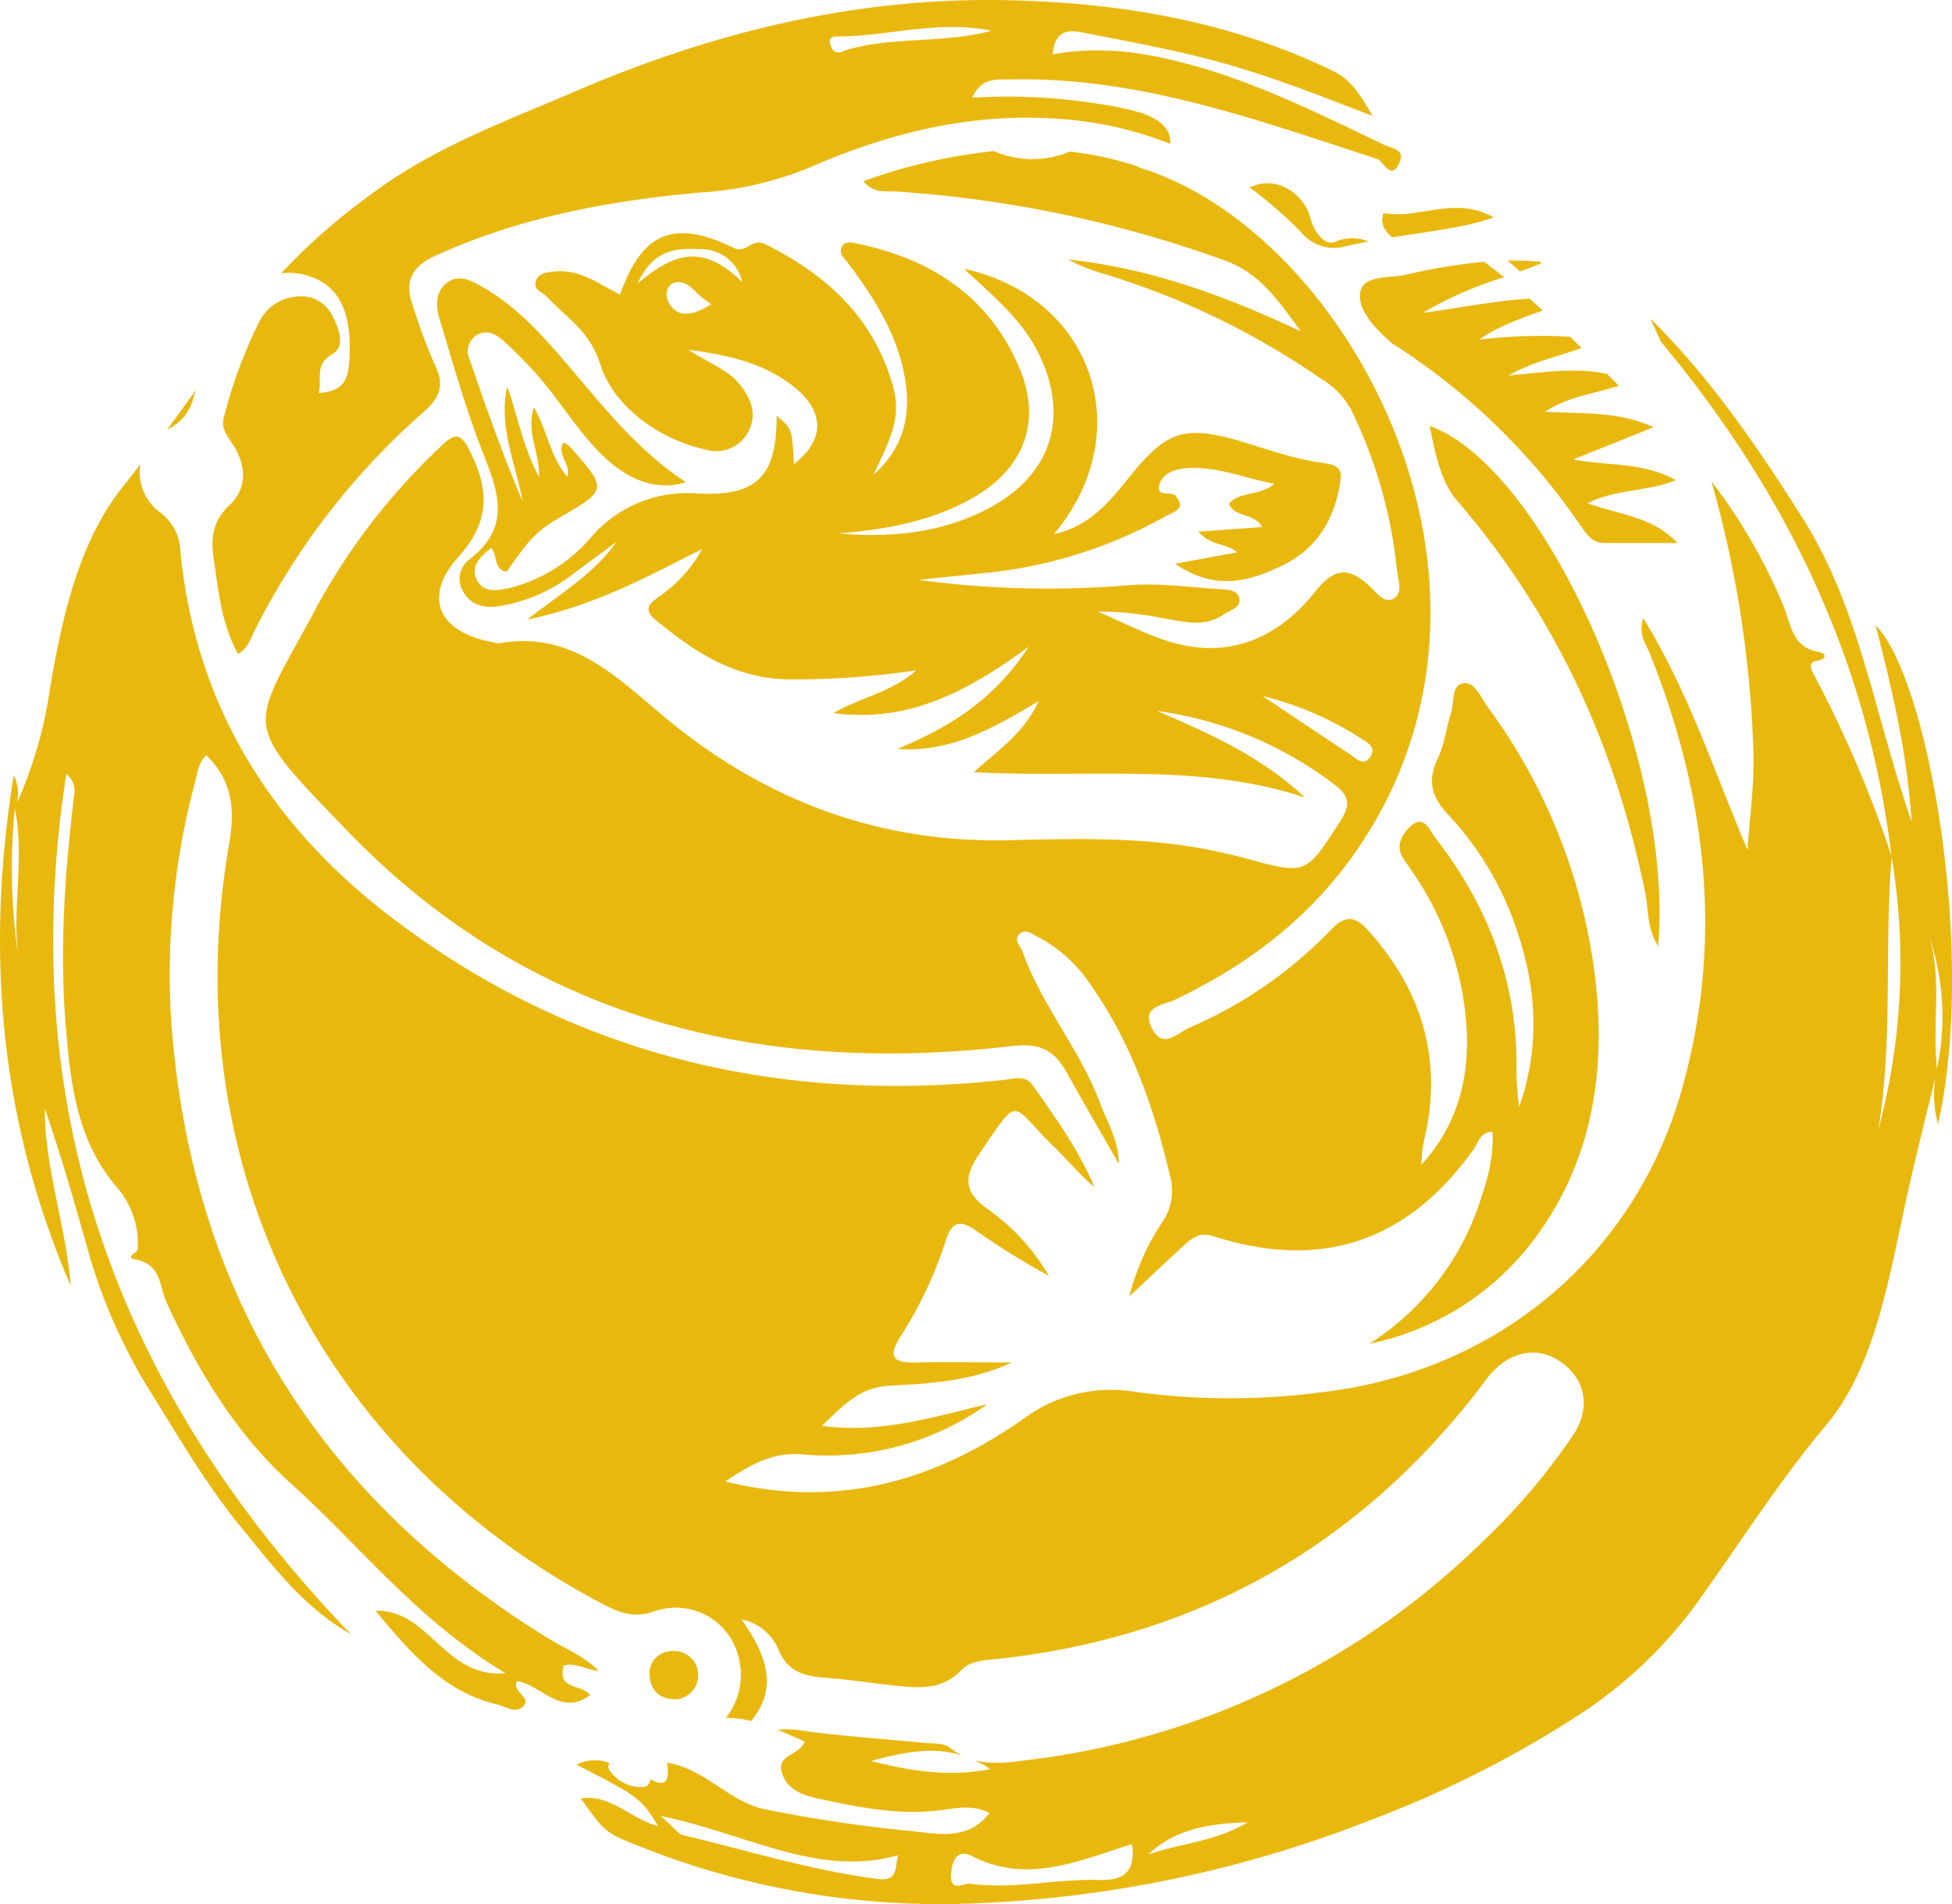
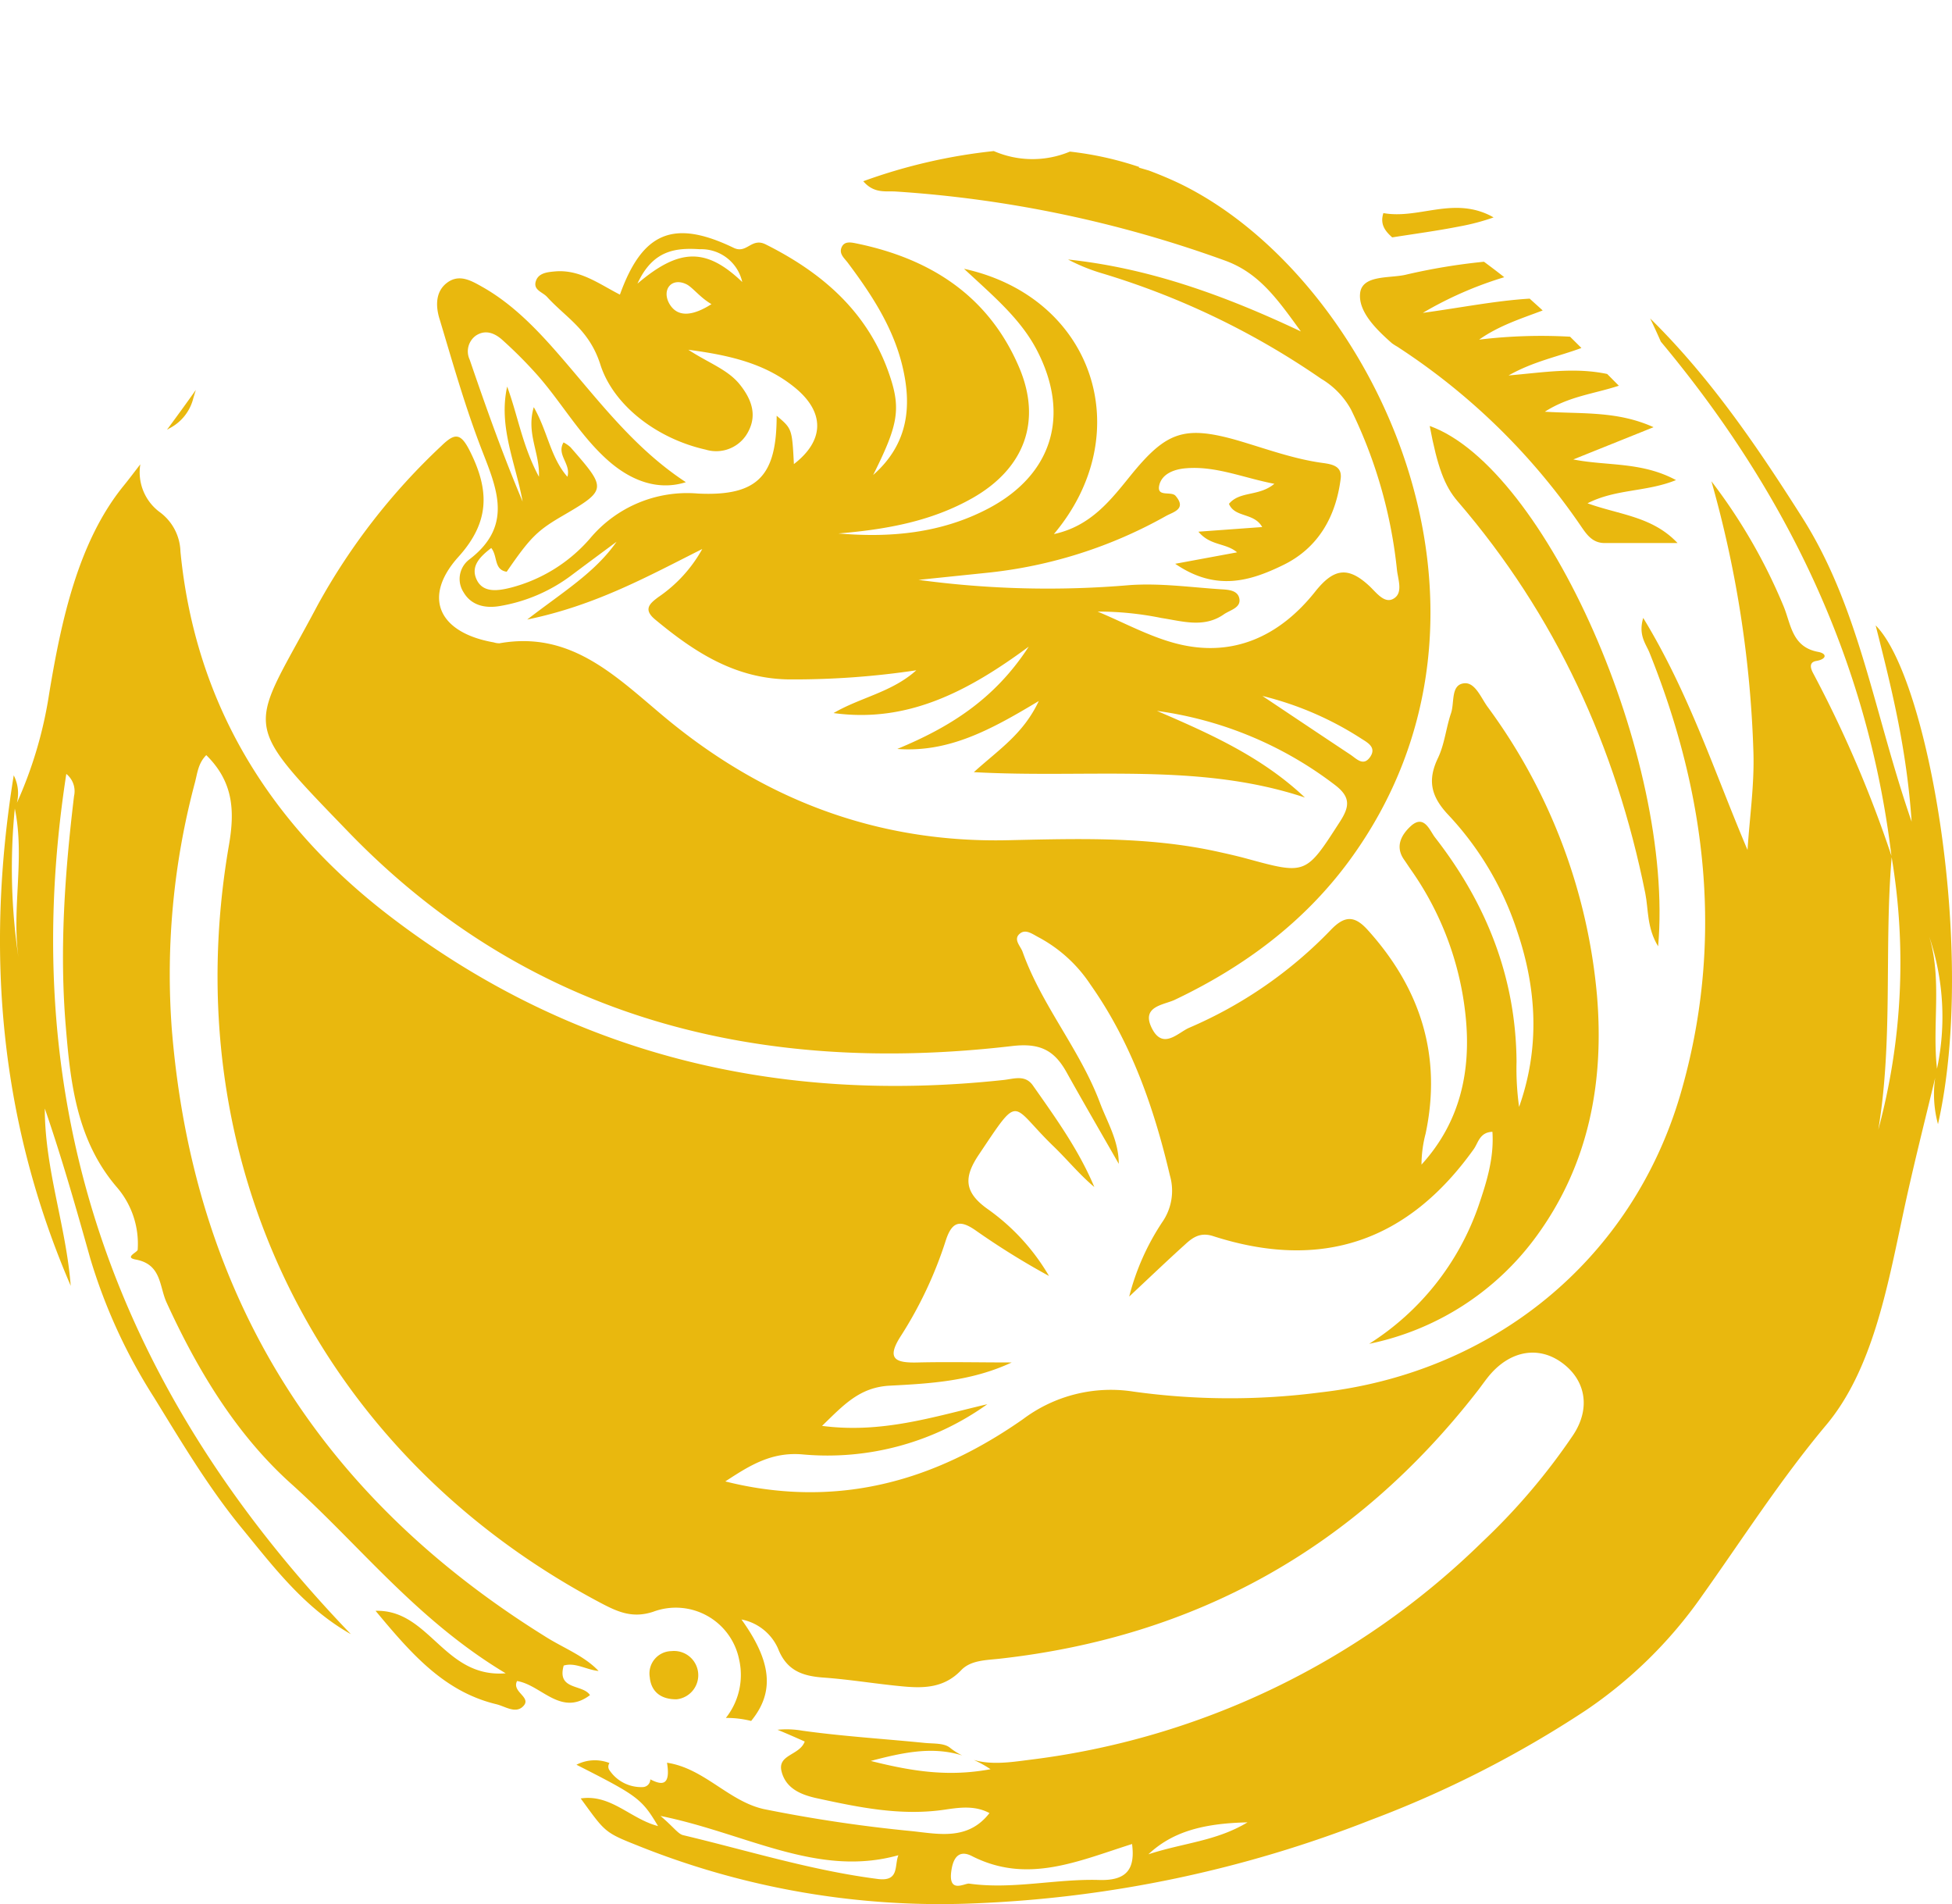
<svg xmlns="http://www.w3.org/2000/svg" xmlns:ns1="http://sodipodi.sourceforge.net/DTD/sodipodi-0.dtd" xmlns:ns2="http://www.inkscape.org/namespaces/inkscape" id="Layer_1" data-name="Layer 1" viewBox="0 0 252.427 246.18" version="1.1" ns1:docname="GoldBadge-Nordsee.svg" width="252.427" height="246.18" ns2:version="0.92.3 (2405546, 2018-03-11)">
  <ns1:namedview pagecolor="#ffffff" bordercolor="#666666" borderopacity="1" objecttolerance="10" gridtolerance="10" guidetolerance="10" ns2:pageopacity="0" ns2:pageshadow="2" ns2:window-width="1920" ns2:window-height="1025" id="namedview29" showgrid="false" fit-margin-top="0" fit-margin-left="0" fit-margin-right="0" fit-margin-bottom="0" ns2:zoom="1.5857387" ns2:cx="41.051334" ns2:cy="145.70549" ns2:window-x="0" ns2:window-y="27" ns2:window-maximized="1" ns2:current-layer="Layer_1" />
  <defs id="defs4">
    <style id="style2">.cls-1{fill:#e9b80e;}</style>
  </defs>
  <title id="title6">GoldBadge-Nordsee</title>
  <g id="g43" transform="translate(-171.165,-297.649)">
-     <path id="path8" d="m 367.73,332.75 c 0.91,-0.33 1.83,-0.68 2.78,-1.07 l -0.16,-0.18 a 40.8,40.8 0 0 0 -4.22,-0.16 c 0.54,0.46 1.07,0.94 1.6,1.41 z" class="cls-1" ns2:connector-curvature="0" style="fill:#e9b80e" />
    <path id="path10" d="m 348.22,471.39 a 35.6,35.6 0 0 0 21.7,-14 c 6.72,-9.25 8.69,-19.83 7.77,-30.95 A 73.86,73.86 0 0 0 363.51,389 c -0.86,-1.2 -1.63,-3.23 -3.08,-3 -1.67,0.24 -1.16,2.49 -1.62,3.85 -0.65,1.9 -0.83,4 -1.69,5.8 -1.4,2.92 -0.89,5 1.36,7.38 a 40.15,40.15 0 0 1 8.84,14.89 c 2.59,7.57 3,15.19 0.29,22.84 a 35.82,35.82 0 0 1 -0.33,-5.85 c -0.08,-10.91 -3.92,-20.49 -10.55,-29 -0.69,-0.9 -1.39,-3 -3.11,-1.47 -1.17,1.07 -2.13,2.62 -0.86,4.39 0.29,0.41 0.56,0.84 0.85,1.25 a 39.88,39.88 0 0 1 7.09,19 c 0.72,7.1 -0.73,13.68 -5.71,19.14 a 15.9,15.9 0 0 1 0.53,-4 c 2.12,-10 -0.62,-18.69 -7.4,-26.24 -1.76,-2 -3.06,-2 -4.9,-0.06 a 56.05,56.05 0 0 1 -18.3,12.62 c -1.44,0.64 -3.38,2.88 -4.8,0.05 -1.42,-2.83 1.49,-3 2.93,-3.66 8.95,-4.25 16.72,-10 22.6,-18 23.89,-32.58 2.88,-75.51 -21.91,-87.54 -1.34,-0.64 -2.67,-1.19 -4,-1.69 l -1.33,-0.39 0.11,-0.06 a 42.75,42.75 0 0 0 -9,-2 12.54,12.54 0 0 1 -9.84,-0.07 71.21,71.21 0 0 0 -16.88,3.9 c 1.39,1.62 2.89,1.25 4.2,1.33 a 154,154 0 0 1 42.5,8.9 c 4.47,1.59 6.85,5 9.89,9.19 -10.16,-4.8 -19.79,-8.2 -30.11,-9.3 a 24.05,24.05 0 0 0 4.51,1.82 101,101 0 0 1 28.21,13.59 10.54,10.54 0 0 1 3.88,4 61.44,61.44 0 0 1 5.93,20.66 c 0.12,1.28 0.88,3.1 -0.51,3.82 -1.17,0.61 -2.22,-0.92 -3.11,-1.73 -2.69,-2.47 -4.53,-2.27 -6.95,0.78 -4.55,5.73 -10.64,8.65 -18.08,6.68 -3.47,-0.92 -6.71,-2.71 -10.06,-4.1 a 40.89,40.89 0 0 1 8.26,0.83 c 2.71,0.41 5.5,1.33 8.08,-0.48 0.79,-0.55 2.2,-0.83 2,-2 -0.2,-1.17 -1.55,-1.18 -2.49,-1.24 -3.91,-0.26 -7.79,-0.81 -11.73,-0.53 a 124.35,124.35 0 0 1 -27.27,-0.68 l 9,-0.93 a 59.61,59.61 0 0 0 23,-7.33 c 0.93,-0.52 2.71,-0.89 1.23,-2.61 -0.57,-0.65 -2.51,0.25 -2.09,-1.42 0.38,-1.45 1.94,-2 3.33,-2.13 3.92,-0.36 7.48,1.22 11.54,2 -2,1.67 -4.45,0.9 -5.87,2.59 0.76,1.82 3.23,1.1 4.3,3 l -8.25,0.6 c 1.56,1.86 3.53,1.42 5,2.67 l -8,1.48 c 5.29,3.63 9.76,2.21 13.95,0.17 4.53,-2.2 6.83,-6.24 7.45,-11.19 0.19,-1.58 -1.05,-1.83 -2.21,-2 -3.91,-0.51 -7.59,-1.91 -11.36,-3 -6.68,-1.87 -9,-1 -13.43,4.4 -2.66,3.28 -5.24,6.74 -10.09,7.78 10.94,-13 5.2,-30.61 -11.62,-34.3 3.79,3.53 7.28,6.43 9.41,10.5 4.36,8.37 2.07,16.11 -6.28,20.5 -6.07,3.19 -12.64,3.8 -19.37,3.22 6.08,-0.51 12,-1.53 17.41,-4.62 6.62,-3.8 8.89,-9.85 6,-16.75 -3.92,-9.29 -11.44,-14.13 -21,-16.11 -0.7,-0.14 -1.63,-0.38 -2,0.48 -0.37,0.86 0.36,1.41 0.8,2 3.05,4.07 5.84,8.31 7.05,13.32 1.21,5.01 0.91,10 -3.77,14.12 3.12,-6.25 3.61,-8.38 2.22,-12.61 -2.68,-8.21 -8.55,-13.41 -16.11,-17.2 -1.86,-0.94 -2.44,1.27 -4.15,0.44 -7.81,-3.76 -11.81,-2 -14.71,6.05 -2.68,-1.37 -5.17,-3.28 -8.39,-3 -1,0.09 -2.19,0.2 -2.5,1.32 -0.31,1.12 0.92,1.35 1.49,2 2.47,2.7 5.44,4.23 6.87,8.72 1.67,5.25 7.28,9.58 13.62,11 a 4.66,4.66 0 0 0 5.52,-2.35 c 1.15,-2.19 0.38,-4.18 -1.05,-6 -1.57,-2 -4,-2.79 -6.71,-4.56 5.49,0.72 10,1.82 13.75,4.87 3.95,3.21 3.85,6.87 -0.1,9.91 -0.24,-4.57 -0.24,-4.57 -2.23,-6.25 0,7.65 -2.33,10.44 -10.17,10.06 a 16.38,16.38 0 0 0 -14,5.85 20.27,20.27 0 0 1 -10.18,6.31 c -1.56,0.39 -3.58,0.76 -4.43,-1 -0.85,-1.76 0.42,-3 1.87,-4.12 0.86,1.05 0.31,2.81 2,3.07 2.94,-4.28 3.89,-5.25 6.83,-7 6.2,-3.61 6.21,-3.61 1.42,-9.1 a 4.18,4.18 0 0 0 -0.9,-0.62 c -0.95,1.61 1,2.77 0.5,4.44 -2.21,-2.52 -2.54,-5.86 -4.35,-9 -1,3.43 0.8,5.87 0.67,9 -2.15,-4 -2.73,-7.93 -4.11,-11.66 -1.16,5.22 1.11,9.92 2,14.87 -2.54,-6 -4.74,-12.19 -6.85,-18.36 a 2.51,2.51 0 0 1 0.79,-3.09 c 1.26,-0.85 2.49,-0.31 3.45,0.56 a 57.45,57.45 0 0 1 4.54,4.56 c 3.08,3.5 5.41,7.64 8.9,10.82 3.29,3 6.86,4.09 10.28,3 -6.71,-4.39 -11.31,-10.61 -16.35,-16.41 -2.9,-3.34 -6,-6.57 -9.87,-8.78 -1.41,-0.79 -3,-1.79 -4.6,-0.64 -1.6,1.15 -1.56,3.11 -1,4.84 1.6,5.32 3.12,10.68 5.07,15.87 2,5.36 4.84,10.52 -1.33,15.17 a 3.16,3.16 0 0 0 -0.67,4.18 c 1,1.72 2.81,2.1 4.66,1.79 a 21.25,21.25 0 0 0 9.32,-4 c 1.93,-1.45 3.87,-2.88 5.81,-4.32 -2.8,4 -6.91,6.47 -11.56,10.06 8.86,-1.82 15.68,-5.63 22.64,-9.12 a 18.18,18.18 0 0 1 -5.67,6.21 c -1.13,0.84 -2,1.59 -0.43,2.9 5.14,4.27 10.51,7.77 17.63,7.75 a 106.65,106.65 0 0 0 16.15,-1.18 c -3.17,2.85 -7.23,3.5 -10.7,5.53 9.43,1.3 17.22,-2.66 25.24,-8.59 -4.5,6.94 -10.4,10.49 -17,13.23 6.71,0.5 12.19,-2.53 18.3,-6.2 -2,4.25 -5.1,6.22 -8.4,9.2 14.85,0.82 29.08,-1.29 42.81,3.28 -5.57,-5.27 -12.32,-8.27 -19.13,-11.2 a 48.65,48.65 0 0 1 23.06,9.61 c 2,1.54 1.85,2.78 0.61,4.7 -4.42,6.86 -4.36,6.89 -12.06,4.79 -1.22,-0.33 -2.45,-0.61 -3.68,-0.88 -9,-2 -18.12,-1.7 -27.2,-1.5 -17,0.38 -31.78,-5.33 -44.61,-16.09 -6.26,-5.25 -12,-11 -21.15,-9.37 A 2.5,2.5 0 0 1 235,380.7 c -7.1,-1.25 -9.26,-5.83 -4.55,-11.06 4.09,-4.53 4,-8.62 1.5,-13.63 -1.2,-2.41 -1.95,-2.42 -3.7,-0.72 a 82.9,82.9 0 0 0 -16,20.58 c -8.74,16.5 -10.42,14.45 4,29.37 23.38,24.16 53.05,31.48 85.81,27.65 3.59,-0.42 5.43,0.55 7,3.34 2.23,4 4.52,7.93 6.78,11.89 0,-3 -1.48,-5.35 -2.44,-7.91 -2.59,-6.89 -7.53,-12.57 -10,-19.51 -0.28,-0.76 -1.26,-1.62 -0.33,-2.36 0.77,-0.62 1.67,0.12 2.44,0.51 a 18.44,18.44 0 0 1 6.66,6.08 c 5.26,7.45 8.21,15.88 10.28,24.68 a 7.1,7.1 0 0 1 -1,6.07 31.35,31.35 0 0 0 -4.26,9.6 c 3,-2.81 5.07,-4.79 7.19,-6.7 1,-0.93 2,-1.66 3.68,-1.11 14,4.5 25.14,0.71 33.68,-11.24 0.59,-0.82 0.76,-2.19 2.42,-2.25 0.23,3.43 -0.77,6.56 -1.82,9.64 a 34.45,34.45 0 0 1 -14.12,17.77 z m -90.51,-134.5 c -1,-1.81 0.32,-3.43 2.24,-2.48 0.78,0.39 1.76,1.72 3.22,2.56 -2.32,1.48 -4.38,1.83 -5.46,-0.08 z m -4.11,-2.57 c 2,-4.39 5,-4.64 8.07,-4.45 a 5.43,5.43 0 0 1 5.48,4.24 c -4.63,-4.42 -8.09,-4.44 -13.55,0.21 z m 80.82,53.31 a 41.91,41.91 0 0 1 12.84,5.55 c 0.81,0.51 1.94,1.13 1.07,2.36 -0.87,1.23 -1.75,0.2 -2.53,-0.32 -3.56,-2.36 -7.1,-4.73 -11.38,-7.59 z" class="cls-1" ns2:connector-curvature="0" style="fill:#e9b80e" />
    <path id="path12" d="m 385.59,420 c 2.12,-24.28 -14.55,-61.89 -29.54,-67.28 1,5.3 1.92,7.78 3.61,9.74 12.67,14.71 20.46,31.73 24.27,50.69 0.42,2.1 0.19,4.46 1.66,6.85 z" class="cls-1" ns2:connector-curvature="0" style="fill:#e9b80e" />
-     <path id="path14" d="m 345.38,329.44 c 0.9,-0.21 1.81,-0.39 2.73,-0.57 a 5.5,5.5 0 0 0 -4.32,0.05 c -1.15,0.52 -2.62,-1 -3.14,-3 -0.91,-3.45 -4.41,-5.27 -7.08,-4.33 a 7.46,7.46 0 0 1 -0.85,0.26 53.92,53.92 0 0 1 6.67,5.79 5.54,5.54 0 0 0 5.99,1.8 z" class="cls-1" ns2:connector-curvature="0" style="fill:#e9b80e" />
    <path id="path16" d="m 376.46,362.72 c 3.68,-1.88 7.58,-1.44 11.44,-3 -4.48,-2.41 -8.92,-1.8 -13.28,-2.67 L 385,352.88 c -4.66,-2.1 -9.06,-1.7 -14.06,-2 3.13,-2 6.29,-2.29 9.57,-3.36 L 379,346 c -4.25,-0.89 -8.27,-0.19 -12.75,0.19 3.23,-1.83 6.47,-2.45 9.42,-3.55 l -1.47,-1.46 a 66.92,66.92 0 0 0 -11.76,0.38 c 2.54,-1.8 5.41,-2.71 8.22,-3.77 -0.55,-0.52 -1.11,-1 -1.68,-1.53 -4.34,0.26 -8.78,1.15 -13.82,1.84 a 48.07,48.07 0 0 1 10.53,-4.61 c -0.85,-0.68 -1.73,-1.34 -2.62,-2 a 78.21,78.21 0 0 0 -10.21,1.7 c -2.09,0.45 -5.56,0 -5.81,2.38 -0.25,2.38 2.1,4.68 4.12,6.46 a 7,7 0 0 0 0.64,0.41 84.37,84.37 0 0 1 23.72,23.12 c 0.79,1.15 1.53,2.32 3.2,2.3 3.12,0 6.25,0 9.37,0 -3.26,-3.46 -7.51,-3.64 -11.64,-5.14 z" class="cls-1" ns2:connector-curvature="0" style="fill:#e9b80e" />
    <path id="path18" d="m 350.06,325.2 c -0.47,1.47 0.25,2.34 1.14,3.14 2.91,-0.46 5.84,-0.85 8.72,-1.42 a 28.58,28.58 0 0 0 4.39,-1.16 c -0.21,-0.12 -0.42,-0.24 -0.64,-0.34 -4.81,-2.26 -9.13,0.58 -13.61,-0.22 z" class="cls-1" ns2:connector-curvature="0" style="fill:#e9b80e" />
    <path id="path20" d="m 258,511.12 a 2.89,2.89 0 0 0 -2.81,3.37 c 0.17,1.85 1.41,2.88 3.47,2.86 A 3.132,3.132 0 1 0 258,511.12 Z" class="cls-1" ns2:connector-curvature="0" style="fill:#e9b80e" />
    <path id="path22" d="m 413.72,378.51 c 2,7.9 4,15.79 4.65,25.37 -4.88,-14.09 -6.72,-27.59 -14.12,-39.28 -5.84,-9.21 -11.92,-18.14 -19.69,-25.78 0.48,1 0.94,2 1.38,3 16,19.17 26.74,40.94 29.82,66.48 a 153.51,153.51 0 0 0 -10.15,-23.66 c -0.27,-0.52 -0.59,-1.37 0.45,-1.54 1.33,-0.23 1.41,-0.95 0.22,-1.17 -3.42,-0.63 -3.51,-3.62 -4.48,-5.93 a 71.69,71.69 0 0 0 -9.32,-16.13 144.24,144.24 0 0 1 5.43,35 c 0.14,4.21 -0.49,8.44 -0.76,12.67 -4.28,-10.06 -7.53,-20.23 -13.49,-30 -0.66,2.23 0.34,3.33 0.81,4.49 7.48,18.62 9.67,37.67 4,57.11 -6.3,21.47 -24.28,36 -46.54,38.53 a 90.55,90.55 0 0 1 -24.17,-0.1 18.92,18.92 0 0 0 -14.3,3.56 c -9.05,6.33 -18.94,10.06 -30.17,9.36 a 45.58,45.58 0 0 1 -8.33,-1.31 c 3.07,-2 5.92,-3.85 10,-3.49 a 35.49,35.49 0 0 0 23.88,-6.49 c -6.86,1.6 -13.61,3.82 -21.37,2.8 2.79,-2.7 4.85,-5 8.78,-5.2 5.2,-0.27 10.54,-0.57 15.75,-3 -4.31,0 -8.21,-0.09 -12.11,0 -2.89,0.08 -4.2,-0.4 -2.2,-3.47 A 52.59,52.59 0 0 0 293.48,458 c 0.8,-2.44 1.84,-2.66 3.8,-1.31 a 99.07,99.07 0 0 0 9.54,5.93 27.66,27.66 0 0 0 -8,-8.7 c -3,-2.16 -3,-4.07 -1.14,-6.89 5.53,-8.24 4.07,-6.62 9.74,-1.16 1.77,1.71 3.33,3.63 5.26,5.25 -2,-4.78 -5,-8.94 -7.93,-13.11 -1,-1.45 -2.44,-0.88 -3.81,-0.73 -29.12,3.13 -55.84,-3.2 -79.26,-21.1 -15.52,-11.85 -25.25,-27.39 -27.18,-47.22 a 6.55,6.55 0 0 0 -2.61,-5.05 6.41,6.41 0 0 1 -2.58,-6.23 c -0.74,0.95 -1.46,1.92 -2.22,2.85 -5.8,7.18 -8,17.3 -9.57,26.82 a 54.15,54.15 0 0 1 -4.17,14.1 5.1,5.1 0 0 0 -0.41,-3.56 c -3.75,23.2 -1.68,45 7.37,66 -0.59,-7.7 -3.36,-15.12 -3.35,-22.92 2.22,6.43 4.06,12.92 5.89,19.42 a 71.27,71.27 0 0 0 8.23,17.93 c 3.56,5.78 7.07,11.69 11.36,16.91 4.1,5 8.08,10.3 14.1,13.7 -29.94,-31.14 -43.57,-67.5 -36.8,-111.22 a 2.86,2.86 0 0 1 1,2.86 c -1.19,9.9 -1.9,19.86 -1.07,29.77 0.6,7.31 1.41,14.76 6.62,20.82 a 11.19,11.19 0 0 1 2.68,8.06 c 0,0.33 -1.81,1 -0.23,1.28 3.37,0.63 3,3.53 4,5.62 4,8.73 9,17 16.05,23.34 8.92,8 16.27,17.64 27.77,24.53 -8,0.65 -9.83,-8.28 -16.83,-8.08 4.62,5.55 8.87,10.46 15.63,12.08 1.1,0.27 2.37,1.18 3.33,0.38 1.48,-1.25 -1.42,-1.91 -0.66,-3.38 3.14,0.5 5.67,4.66 9.43,1.82 -0.93,-1.44 -4.31,-0.6 -3.4,-3.82 1.5,-0.45 2.94,0.55 4.51,0.7 -1.88,-2 -4.64,-3 -7,-4.52 -29.11,-18.13 -45.41,-44.15 -48.19,-78.48 a 96,96 0 0 1 3,-31.89 c 0.31,-1.19 0.41,-2.47 1.46,-3.52 3.51,3.46 3.7,7.19 2.93,11.64 -7.06,40.87 11.63,78.75 48.13,98 2.13,1.12 4.06,2 6.74,1.11 a 8.35,8.35 0 0 1 11.1,6.15 8.94,8.94 0 0 1 -1.71,7.58 12.84,12.84 0 0 1 3.27,0.39 c 3.1,-3.77 2.61,-7.75 -1.25,-13.12 a 6.52,6.52 0 0 1 4.72,3.74 c 1.11,2.86 3.14,3.57 5.86,3.77 3.39,0.24 6.76,0.81 10.15,1.13 2.79,0.27 5.46,0.25 7.68,-2.08 1.24,-1.31 3.24,-1.29 5,-1.49 q 38.1,-4.25 61.67,-34.48 c 0.63,-0.79 1.18,-1.64 1.85,-2.39 2.68,-3 6.2,-3.53 9.12,-1.43 3.11,2.23 3.81,5.89 1.51,9.37 A 82.19,82.19 0 0 1 362.85,497 101.21,101.21 0 0 1 304.17,525.19 c -2.38,0.31 -4.79,0.66 -7.08,0 a 14.26,14.26 0 0 1 2.17,1.2 c -5.43,1 -10.05,0.3 -15.49,-1.07 4.28,-1.13 8,-1.9 11.83,-0.71 a 8.2,8.2 0 0 1 -1.59,-1 c -0.76,-0.62 -2.15,-0.51 -3.26,-0.62 -5.28,-0.53 -10.58,-0.85 -15.82,-1.58 a 11.79,11.79 0 0 0 -3.22,-0.12 c 1.18,0.48 2.35,1 3.52,1.52 -0.66,1.81 -3.54,1.66 -3,3.85 0.54,2.19 2.45,3 4.42,3.45 5.51,1.2 11,2.36 16.75,1.5 1.89,-0.28 3.85,-0.55 5.72,0.45 -2.78,3.6 -6.63,2.69 -10.08,2.33 a 188.12,188.12 0 0 1 -19.07,-2.84 c -4.57,-1 -7.73,-5.28 -12.55,-6 0.54,3.26 -0.9,2.79 -2.16,2.15 a 1,1 0 0 1 -1,1 4.94,4.94 0 0 1 -4.23,-2.11 0.82,0.82 0 0 1 -0.05,-1 5.21,5.21 0 0 0 -4.27,0.22 c 7.88,4 8.44,4.38 10.55,7.93 -3.56,-0.92 -6.09,-4.16 -10,-3.57 3.1,4.23 3,4.36 7.14,6 a 104.81,104.81 0 0 0 43.88,7.56 156.63,156.63 0 0 0 51.1,-10.76 139.74,139.74 0 0 0 27.84,-14.18 57.73,57.73 0 0 0 15,-14.75 c 5.25,-7.37 10.19,-15.1 16.11,-22.16 5.92,-7.06 7.87,-17.59 9.91,-27.16 1.26,-5.94 2.76,-11.83 4.18,-17.73 a 14.76,14.76 0 0 0 0.36,6 c 5.01,-22.08 -1.25,-57.71 -8.06,-64.48 z m -240.64,23.68 c 1.33,6.39 -0.43,12.92 0.48,19.32 a 78.52,78.52 0 0 1 -0.48,-19.32 z m 111.59,138.39 c -8.57,-1.1 -16.79,-3.67 -25.15,-5.66 -0.68,-0.16 -1.19,-1 -2.94,-2.49 11.14,2.26 20.29,8 30.76,5.08 -0.54,1.36 0.16,3.43 -2.67,3.07 z m 28.65,0.13 c -5.62,-0.17 -11.21,1.26 -16.83,0.47 -0.57,-0.08 -2.85,1.45 -2.26,-1.9 0.49,-2.8 2.23,-1.86 2.72,-1.61 7.12,3.56 13.6,0.61 20.61,-1.61 0.44,3.35 -0.8,4.75 -4.24,4.65 z m 6.35,-3.32 c 3,-2.81 6.83,-4 12.82,-4.13 -4.06,2.44 -8.22,2.63 -12.82,4.13 z m 94.39,-93.68 c 1.94,-11.69 0.74,-23.49 1.73,-35.23 a 82.88,82.88 0 0 1 -1.73,35.23 z m 7.59,-7.88 c -0.64,-5.67 0.68,-11.5 -1,-17.08 a 32.37,32.37 0 0 1 1,17.08 z" class="cls-1" ns2:connector-curvature="0" style="fill:#e9b80e" />
    <path id="path24" d="m 196.17,349.11 c 0.11,-0.35 0.21,-0.7 0.32,-1.05 -1.22,1.73 -2.47,3.44 -3.73,5.15 l 0.27,-0.16 a 6,6 0 0 0 3.14,-3.94 z" class="cls-1" ns2:connector-curvature="0" style="fill:#e9b80e" />
-     <path id="path26" d="m 211,333.31 c 4.08,1.26 5.6,4.69 5.37,10.41 -0.11,2.79 -0.58,4.56 -4,4.73 0.5,-1.79 -0.63,-3.6 1.75,-5 1.75,-1 0.89,-3.23 0.12,-4.8 a 4.55,4.55 0 0 0 -5,-2.62 5.87,5.87 0 0 0 -4.51,3.14 61.41,61.41 0 0 0 -4.61,12.4 c -0.4,1.43 0.38,2.37 1.09,3.44 1.82,2.73 2,5.73 -0.41,8 -2.21,2.07 -2.37,4.34 -2,6.86 0.61,4.19 1,8.44 3.15,12.34 1.41,-0.87 1.69,-2.18 2.26,-3.27 a 93.46,93.46 0 0 1 21.7,-28 c 2.14,-1.86 2.78,-3.5 1.48,-6.15 A 72.19,72.19 0 0 1 224.5,337 c -1.1,-3.1 0.07,-5 3,-6.3 10.85,-4.94 22.37,-7.1 34.11,-8.15 a 44.67,44.67 0 0 0 14.26,-3.25 c 10.64,-4.65 21.72,-7.31 33.52,-6.18 a 47.28,47.28 0 0 1 13.1,3.12 2.22,2.22 0 0 0 -0.07,-1 c -0.47,-1.62 -2.15,-2.47 -3.69,-3 a 37,37 0 0 0 -5.36,-1.14 74.25,74.25 0 0 0 -16.47,-0.82 c 1.19,-2.7 3.21,-2.32 5,-2.36 16.61,-0.36 31.91,5.27 47.36,10.28 0.79,0.26 1.8,3 2.91,0.4 0.71,-1.68 -1.1,-1.8 -2,-2.22 -8.14,-3.88 -16.17,-7.93 -25,-10.35 -6,-1.65 -11.81,-2.48 -17.89,-1.34 0.26,-2.27 1.06,-3.39 3.77,-2.86 6,1.18 12,2.25 18,3.9 6.42,1.77 12.6,4.2 19.61,6.91 -1.68,-2.88 -2.77,-4.66 -5.06,-5.78 -13.4,-6.55 -27.94,-8.91 -42.44,-9.19 -19.15,-0.37 -37.65,4.07 -55.41,11.71 -9.06,3.9 -18.36,7.27 -26.31,13.18 A 81.51,81.51 0 0 0 207.5,333 a 7.84,7.84 0 0 1 3.5,0.31 z m 68.5,-30.95 c 6.48,0 12.9,-2.16 19.89,-0.73 -6.61,1.74 -13.15,0.63 -19.26,2.65 a 1,1 0 0 1 -1.52,-0.72 c -0.39,-0.91 0.06,-1.2 0.84,-1.2 z" class="cls-1" ns2:connector-curvature="0" style="fill:#e9b80e" />
  </g>
</svg>